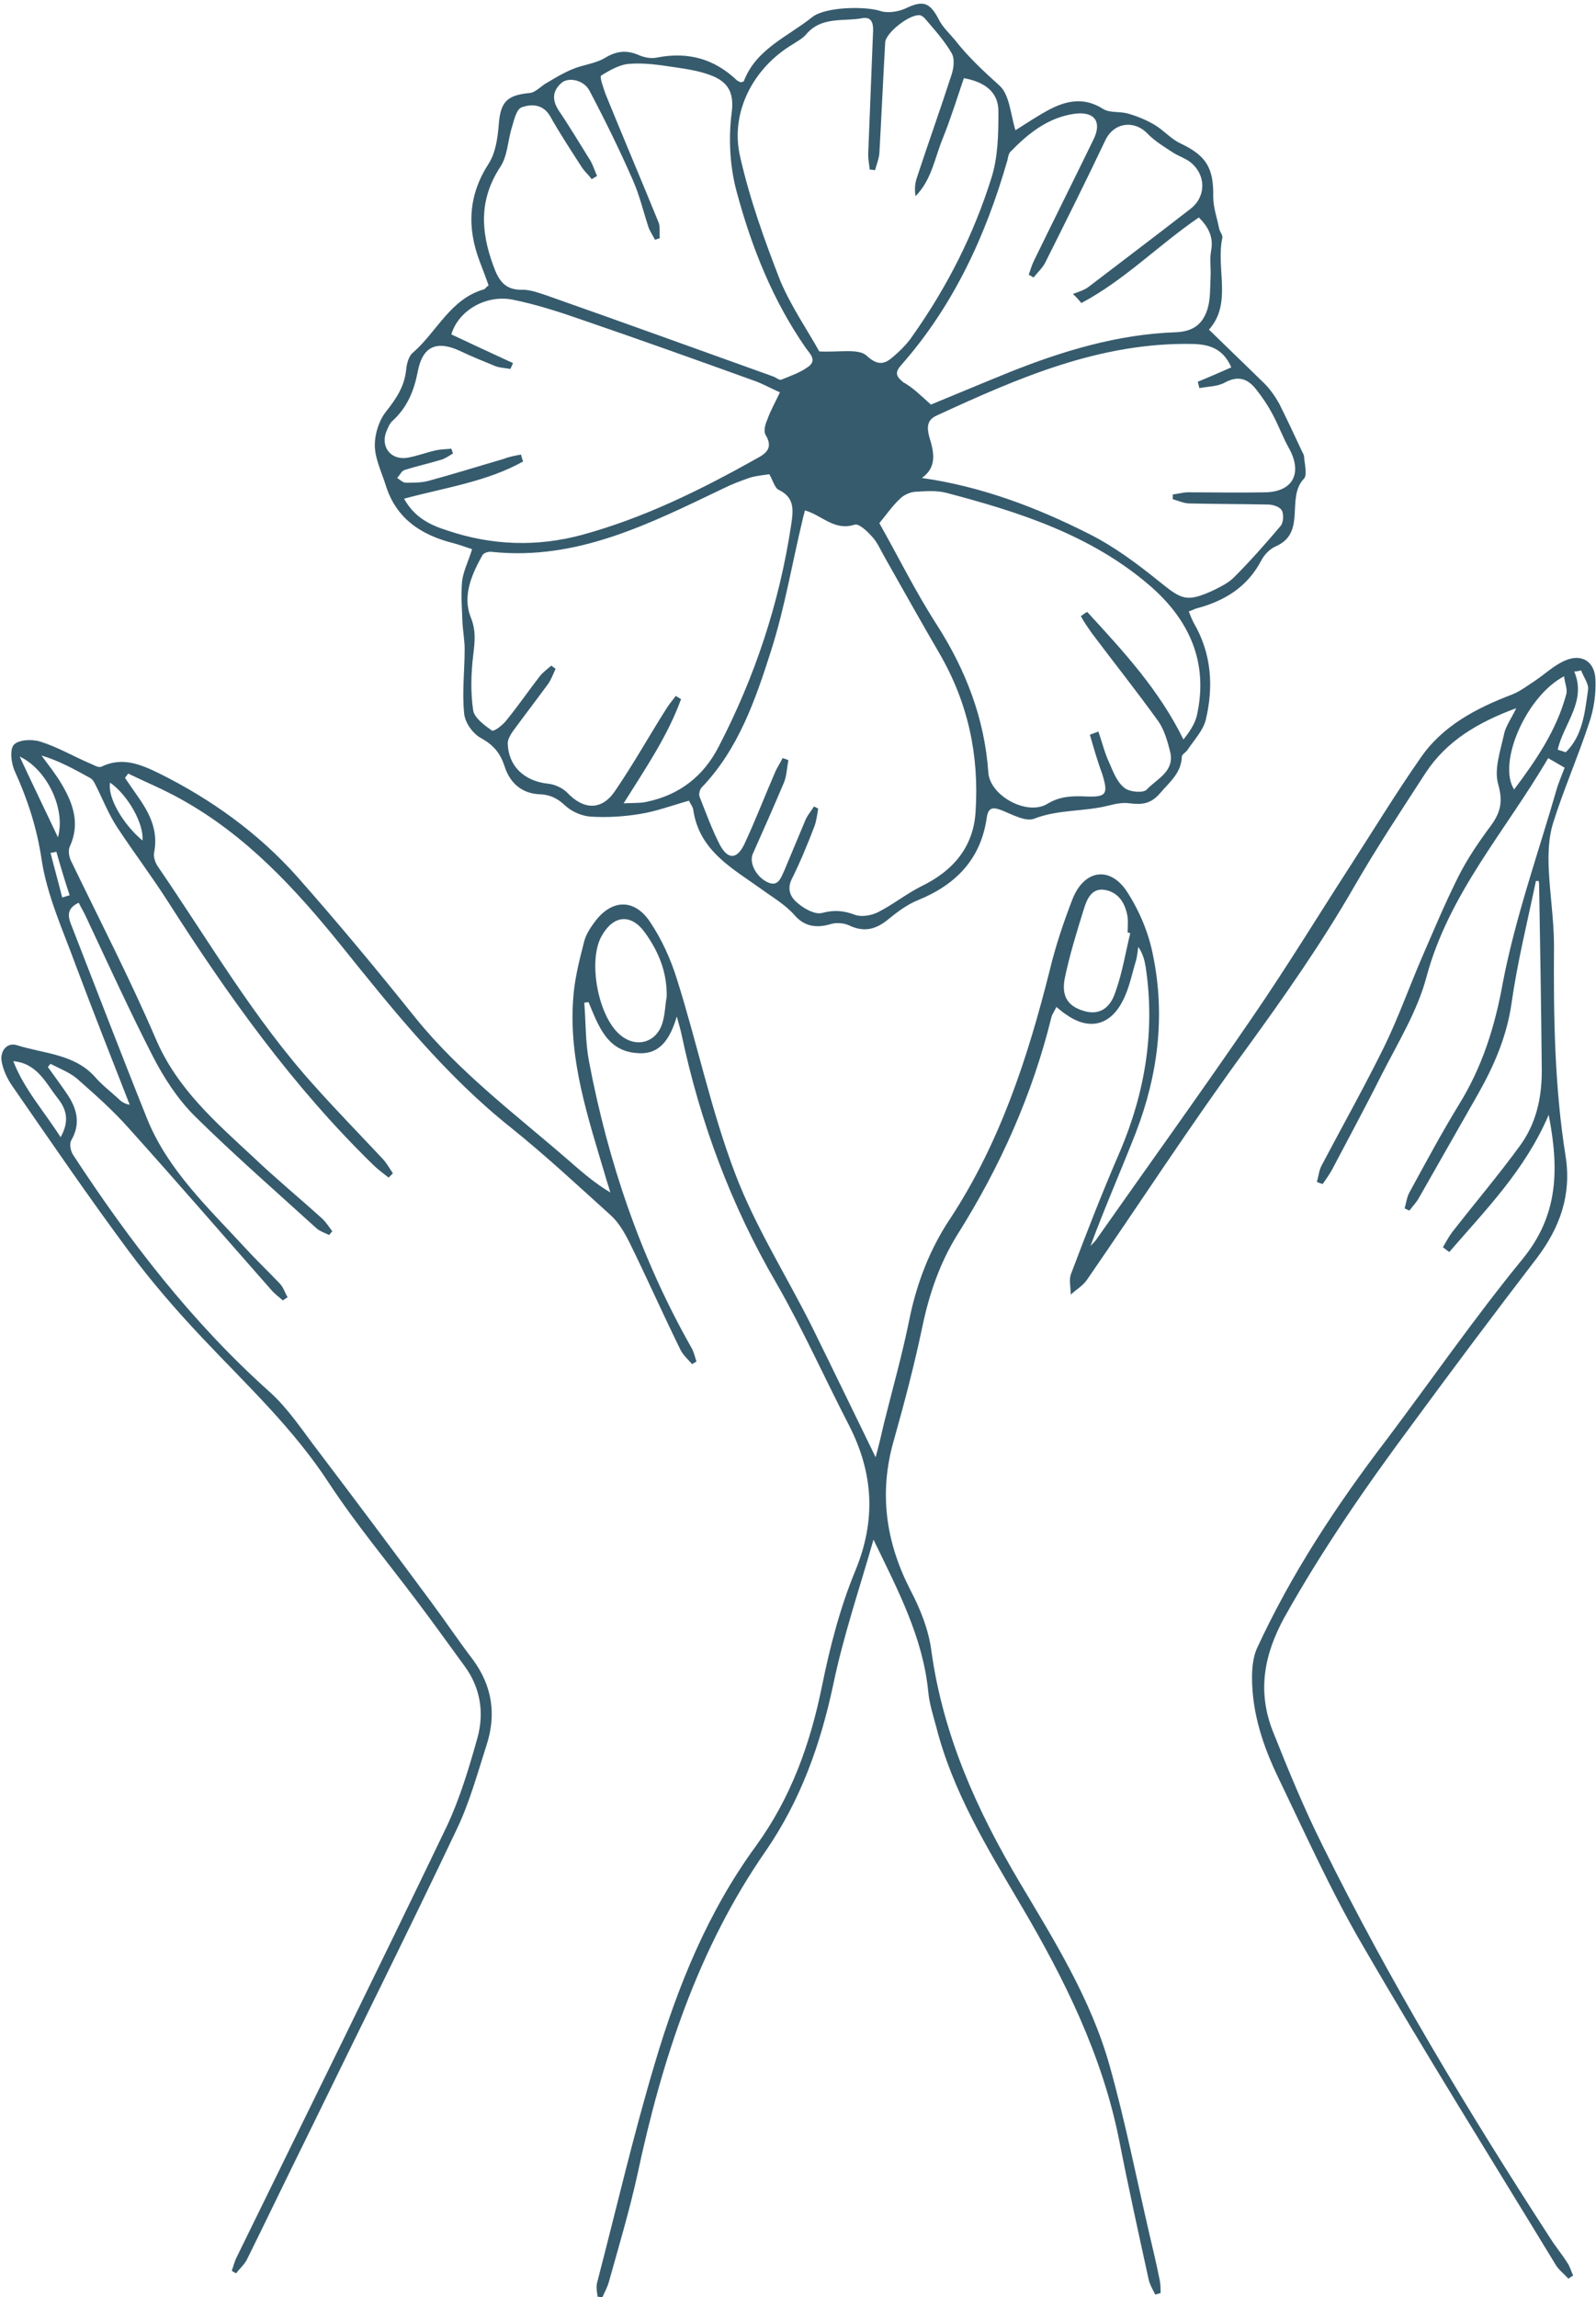
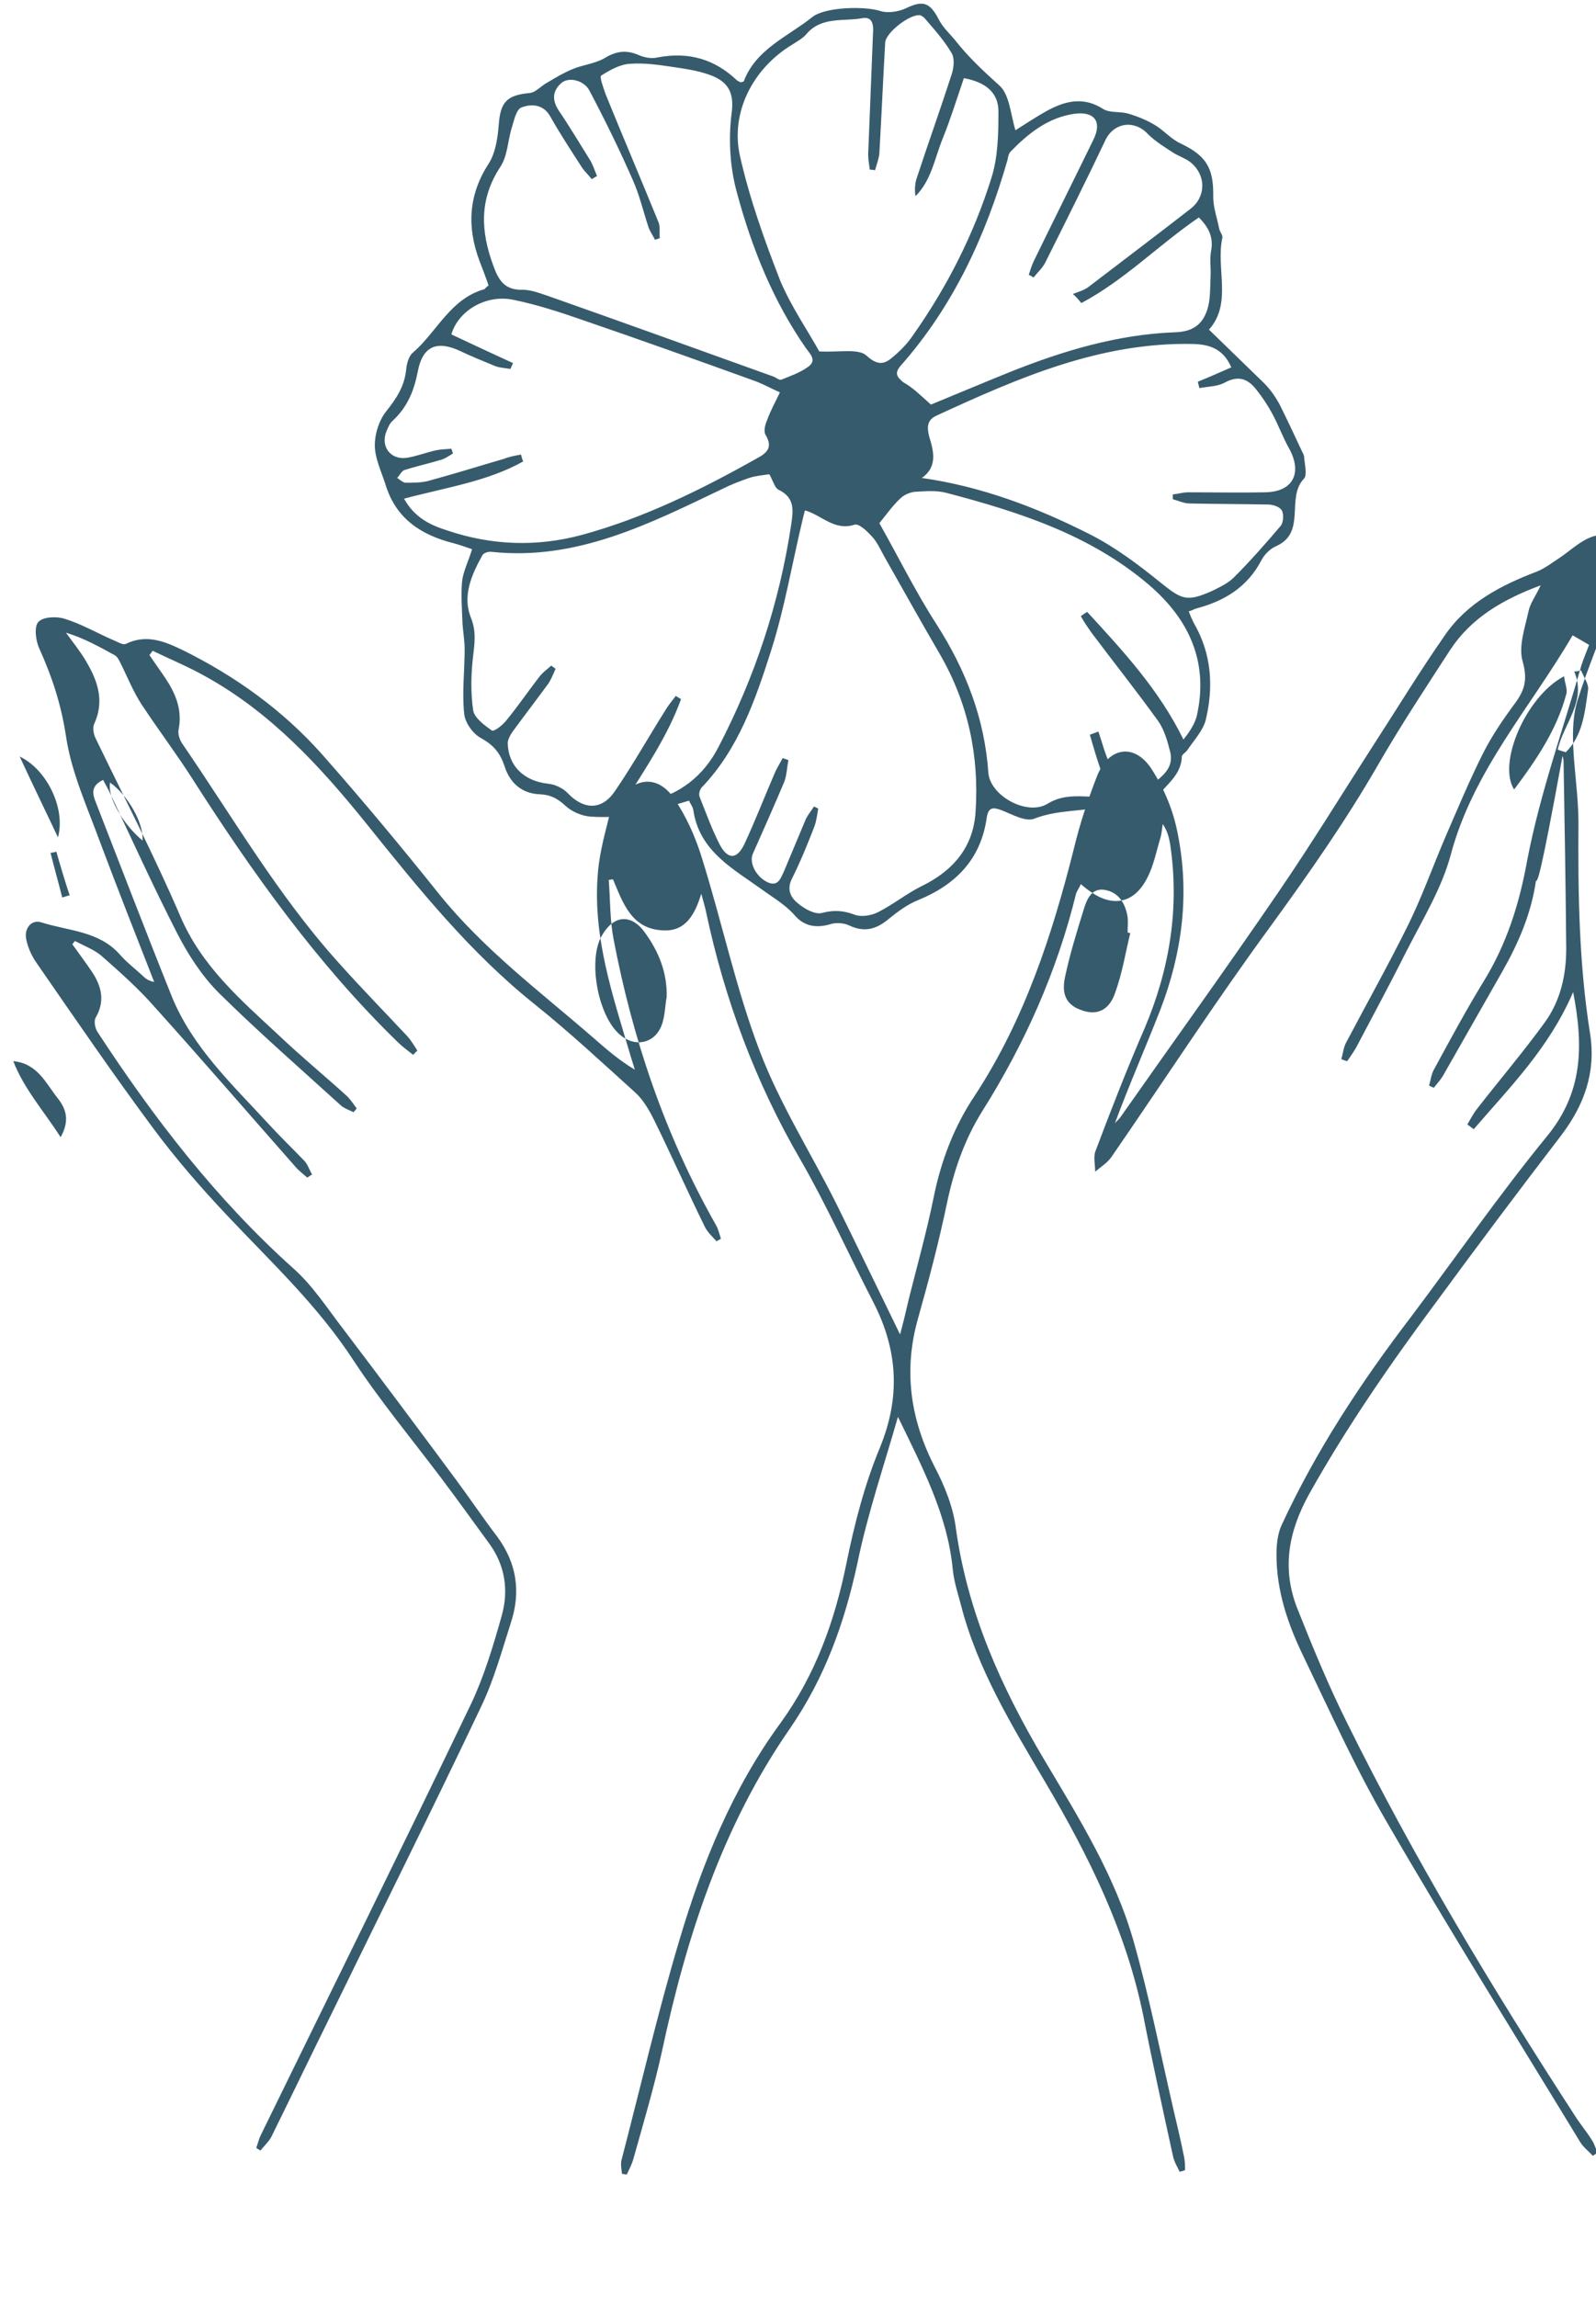
<svg xmlns="http://www.w3.org/2000/svg" fill="#365b6d" height="432.1" preserveAspectRatio="xMidYMid meet" version="1" viewBox="-0.4 -0.6 300.2 432.1" width="300.2" zoomAndPan="magnify">
  <g id="change1_1">
-     <path d="M288.5,165.1c-1.6,7.7-3.5,15.3-4.6,23.1c-0.9,6.2-3.3,11.7-6.3,17c-3.7,6.5-7.4,13-11.1,19.5c-0.5,0.9-1.2,1.6-1.8,2.4 c-0.3-0.1-0.6-0.3-0.9-0.4c0.3-1,0.4-2.1,0.9-3c3-5.5,6-11.1,9.3-16.5c4.4-7.1,6.8-14.7,8.3-23.1c2.4-12.4,6.7-24.4,10.2-36.6 c0.4-1.2,0.9-2.4,1.4-3.7c-1-0.6-1.9-1.1-3.1-1.8c-8,13.7-18.7,25.5-22.9,41.2c-1.7,6.4-5.4,12.4-8.5,18.5c-3,6-6.2,11.9-9.3,17.8 c-0.5,0.9-1.1,1.7-1.7,2.6c-0.4-0.1-0.7-0.2-1.1-0.4c0.3-1,0.4-2.2,0.9-3.1c3.9-7.4,8-14.7,11.7-22.2c2.6-5.3,4.6-10.9,6.9-16.3 c2.3-5.3,4.5-10.6,7.1-15.8c1.7-3.4,3.9-6.6,6.2-9.7c1.8-2.5,2.2-4.5,1.3-7.7c-0.8-2.8,0.4-6.2,1.1-9.4c0.3-1.5,1.3-2.8,2.3-4.9 c-7.3,2.7-13.1,6.2-17,12.1c-4.6,7.1-9.3,14.2-13.5,21.5c-6.1,10.6-13.1,20.6-20.3,30.5c-10.4,14.2-20,29-30,43.5 c-0.8,1.1-2,1.8-3,2.7c0-1.4-0.4-2.9,0.1-4c2.9-7.7,5.9-15.4,9.2-23c4.7-11.1,6.6-22.6,4.8-34.6c-0.2-1.2-0.5-2.5-1.4-3.8 c-0.1,0.8-0.2,1.7-0.4,2.5c-0.8,2.6-1.3,5.4-2.6,7.8c-2.4,4.6-6.4,5.4-10.6,2.4c-0.6-0.4-1.1-0.8-1.8-1.4c-0.3,0.7-0.7,1.2-0.9,1.8 c-3.6,14.7-9.7,28.3-17.7,41c-3.3,5.3-5.3,11.1-6.6,17.3c-1.5,7.2-3.4,14.4-5.4,21.5c-2.8,9.8-1.5,19,3.1,28c1.9,3.6,3.5,7.6,4,11.6 c2.2,15.8,8.5,29.8,16.5,43.3c6.6,11.1,13.5,22.1,17,34.6c2.9,10.3,5,20.9,7.4,31.3c0.7,3,1.4,5.9,2,8.9c0.2,0.9,0.2,1.8,0.2,2.6 c-0.3,0.1-0.7,0.2-1,0.3c-0.5-1-1.1-2-1.3-3.1c-1.9-8.7-3.8-17.3-5.5-26c-3.2-16-10.3-30.3-18.5-44.2c-6.3-10.7-12.8-21.3-15.9-33.5 c-0.6-2.2-1.3-4.4-1.5-6.6c-1-10.2-5.7-19.1-10.3-28.6c-2.6,9.1-5.7,18.2-7.6,27.4c-2.4,11.2-6.1,21.6-12.7,31.2 c-12.7,18.3-19.5,39.2-24.1,60.8c-1.5,6.8-3.5,13.5-5.4,20.3c-0.3,1-0.8,1.9-1.2,2.8c-0.3,0-0.6-0.1-0.9-0.1 c-0.1-0.9-0.3-1.8-0.1-2.6c3.6-13.8,6.8-27.7,10.9-41.4c4.3-14.5,10-28.5,19-40.8c6.6-9.1,10.2-19.2,12.4-30 c1.5-7.4,3.4-14.8,6.3-21.8c3.9-9.5,3.4-18.3-1.2-27.3c-4.6-8.9-8.7-18.1-13.7-26.8c-8.5-14.6-14.3-30.2-17.8-46.7 c-0.2-1-0.5-1.9-0.9-3.4c-1.2,4-3,7.1-7.1,6.9c-6-0.2-7.6-5.1-9.5-9.6c-0.3,0-0.6,0.1-0.8,0.1c0.3,3.7,0.2,7.5,0.9,11.1 c3.6,18.9,9.7,36.9,19.2,53.7c0.5,0.8,0.7,1.8,1,2.7c-0.3,0.2-0.6,0.3-0.8,0.5c-0.8-0.9-1.7-1.7-2.2-2.7c-3.3-6.7-6.3-13.5-9.6-20.2 c-0.9-1.8-2-3.7-3.4-5c-6.2-5.6-12.3-11.3-18.9-16.6c-12.3-9.8-22-21.9-31.8-34.1c-8.7-10.8-18-20.9-30.3-27.7 c-3.2-1.8-6.6-3.2-9.9-4.8c-0.2,0.3-0.4,0.6-0.6,0.8c1,1.5,2.1,3,3.1,4.5c1.9,2.9,3.1,5.9,2.4,9.5c-0.2,0.8,0.2,2,0.7,2.7 c9.6,14,18.1,28.7,29.5,41.3c4.2,4.7,8.6,9.2,12.9,13.8c0.7,0.8,1.2,1.7,1.8,2.6c-0.3,0.3-0.5,0.5-0.8,0.8c-1-0.8-2-1.5-2.9-2.4 c-15.1-14.7-27.3-31.8-38.6-49.5c-3-4.7-6.4-9.2-9.5-13.9c-1.6-2.4-2.7-5.2-4-7.8c-0.3-0.6-0.6-1.3-1.2-1.6 c-2.9-1.6-5.8-3.2-9.1-4.2c1.3,1.8,2.7,3.5,3.8,5.4c2.2,3.7,3.5,7.5,1.5,11.8c-0.3,0.7-0.1,1.8,0.2,2.5c5.4,11.2,11.1,22.2,16,33.6 c4,9.4,11.3,15.7,18.4,22.3c4.2,4,8.7,7.7,13,11.6c0.7,0.7,1.2,1.5,1.8,2.3c-0.2,0.2-0.4,0.5-0.6,0.7c-0.8-0.4-1.7-0.7-2.3-1.2 c-7.7-7-15.6-13.9-23-21.2c-3.2-3.2-5.8-7.2-7.9-11.3c-4.4-8.6-8.4-17.4-12.5-26.1c-0.4-0.9-0.9-1.7-1.4-2.7 c-1.9,0.9-2.2,2.1-1.5,3.9c4.8,12.3,9.5,24.6,14.4,36.8c3.9,9.6,11.4,16.6,18.3,24.1c2.1,2.3,4.4,4.5,6.6,6.8c0.7,0.7,1,1.8,1.5,2.6 c-0.3,0.2-0.6,0.4-0.9,0.6c-0.8-0.7-1.6-1.3-2.2-2c-8.9-10.1-17.7-20.3-26.7-30.3c-3-3.4-6.4-6.4-9.8-9.4c-1.4-1.2-3.3-1.9-5-2.8 c-0.2,0.2-0.3,0.4-0.5,0.6c1.2,1.7,2.5,3.4,3.7,5.2c1.8,2.7,2.5,5.5,0.7,8.6c-0.4,0.7-0.1,2.1,0.4,2.8 c10.6,16.2,22.3,31.4,36.8,44.4c3.6,3.2,6.3,7.4,9.3,11.3c7.2,9.5,14.3,19,21.4,28.6c2.6,3.5,5,7.1,7.6,10.5 c3.7,5,4.5,10.4,2.6,16.2c-1.7,5.3-3.2,10.8-5.6,15.8c-9.2,19.4-18.8,38.6-28.2,57.9c-3.8,7.7-7.5,15.4-11.3,23.1 c-0.5,0.9-1.3,1.6-2,2.5c-0.3-0.2-0.6-0.3-0.8-0.5c0.3-0.8,0.5-1.7,0.9-2.5c13.2-27,26.5-53.9,39.5-81c2.5-5.3,4.2-11,5.8-16.7 c1.3-4.7,0.6-9.4-2.4-13.5c-3-4.1-6-8.3-9.1-12.4c-5.5-7.3-11.4-14.4-16.4-22c-6.7-10.3-15.5-18.5-23.8-27.3 c-4.9-5.2-9.6-10.6-13.9-16.4c-7.5-10.1-14.6-20.5-21.8-30.9c-1-1.4-1.8-3.1-2.1-4.8c-0.3-1.9,1-3.6,2.9-3c5,1.6,10.8,1.6,14.7,6 c1.3,1.5,2.9,2.7,4.3,4c0.5,0.5,1.1,1,2.2,1.2c-3.4-8.7-6.8-17.3-10.1-26.1c-2.4-6.6-5.5-13.3-6.5-20.2c-0.9-5.9-2.6-11.1-5-16.4 c-0.7-1.5-1-4.1-0.2-5c0.9-1,3.5-1.1,5-0.6c3.2,1,6.1,2.7,9.1,4c0.8,0.3,1.8,1,2.4,0.7c3.9-1.9,7.4-0.4,10.7,1.2 c9.9,4.9,18.8,11.3,26.1,19.5c7.6,8.6,15,17.5,22.2,26.5c8.4,10.4,19,18.3,28.9,26.9c2.4,2.1,4.8,4.2,7.8,6c-0.3-1.1-0.7-2.2-1-3.3 c-3.2-10.8-6.8-21.5-6-32.9c0.2-3.6,1.1-7.2,2-10.7c0.3-1.4,1.1-2.7,2-3.9c3.1-4.3,7.4-4.6,10.4-0.2c2.3,3.4,4,7.2,5.2,11.1 c3.8,12.1,6.4,24.6,10.9,36.4c3.8,10,9.6,19.1,14.4,28.7c4,8.1,7.9,16.2,12,24.6c0.6-2.2,1.1-4.3,1.6-6.5c1.6-6.4,3.4-12.8,4.7-19.2 c1.4-7,3.9-13.5,7.8-19.3c9.3-14.2,14.5-30.1,18.6-46.4c1.1-4.6,2.6-9.1,4.3-13.5c2.2-5.7,7.2-6.4,10.4-1.3c2.3,3.6,4,7.7,4.8,11.9 c2.3,11.3,0.9,22.4-3.2,33.1c-2.8,7.2-5.9,14.2-8.6,21.5c0.3-0.4,0.7-0.7,1-1.1c9.9-14.1,20-28.1,29.7-42.3 c6.3-9.2,12.1-18.7,18.1-28c4.4-6.8,8.6-13.7,13.2-20.3c4.2-6.2,10.6-9.5,17.4-12.1c1.5-0.6,2.9-1.7,4.3-2.6c1.9-1.3,3.7-3,5.7-3.8 c3.1-1.3,5.5,0.3,5.6,3.7c0.1,2.7-0.3,5.5-1.2,8.1c-2.1,6.4-4.8,12.5-6.8,18.9c-0.8,2.6-0.9,5.5-0.8,8.3c0.2,4.9,1,9.8,1,14.7 c-0.1,13.3,0.1,26.6,2.2,39.7c1.1,7.2-1.1,13.3-5.4,19c-7.9,10.3-15.7,20.7-23.4,31.2c-8.7,11.7-17,23.7-24.1,36.4 c-3.9,7.1-5.1,14-2.2,21.4c2.9,7.3,5.9,14.6,9.4,21.6c12.6,25.5,27.3,49.9,42.8,73.8c1,1.6,2.2,3,3.2,4.6c0.5,0.7,0.7,1.6,1.1,2.4 c-0.3,0.2-0.6,0.4-0.9,0.6c-0.8-0.9-1.9-1.7-2.5-2.8c-12.1-19.9-24.5-39.7-36.2-59.9c-5.9-10.1-10.7-20.8-15.8-31.4 c-2.9-6-5-12.2-5-19c0-1.8,0.2-3.8,0.9-5.4c6.5-14.1,15-27,24.4-39.3c8.5-11.3,16.6-23,25.6-34c6.7-8.2,6.9-16.8,4.9-27.1 c-4.5,10.5-11.9,17.9-18.7,25.8c-0.4-0.3-0.8-0.6-1.2-0.9c0.6-1,1.1-2,1.8-2.9c4.2-5.4,8.7-10.7,12.7-16.2c3-4.1,4.1-8.9,4.1-14 c-0.1-11.7-0.3-23.4-0.5-35.1c0-0.4-0.1-0.8-0.2-1.1C289.2,165.2,288.8,165.1,288.5,165.1z M125,186.9c0.1-4.6-1.5-8.5-4.1-12.1 c-2.6-3.6-5.9-3.3-8.1,0.6c-2.7,4.6-0.7,15.3,3.5,18.7c3,2.5,6.8,1.4,7.9-2.3C124.7,190.2,124.7,188.5,125,186.9z M212.2,174.9 c-0.2,0-0.4-0.1-0.5-0.1c0-1,0.1-2,0-2.9c-0.4-2.5-1.6-4.6-4.2-5.1c-2.6-0.5-3.5,1.8-4.1,3.8c-1.3,4.2-2.6,8.4-3.5,12.7 c-0.7,3.4,0.5,5.3,3.4,6.2c2.7,0.9,5-0.1,6.1-3.5C210.7,182.4,211.3,178.6,212.2,174.9z M284.4,147.9c4.2-5.6,8-11.2,9.8-17.9 c0.3-1-0.3-2.1-0.4-3.4C286.7,130.3,281.2,142.9,284.4,147.9z M11,213.3c1.8-3.2,1-5.4-0.6-7.4c-2.2-2.8-3.8-6.5-8.3-6.9 C4.1,204.2,7.8,208.3,11,213.3z M10.5,156.9c1.5-5.4-2.1-12.8-7.2-15.2C5.8,147.1,8.2,152,10.5,156.9z M292.6,140.4 c0.5,0.2,1,0.3,1.5,0.5c3.2-3.1,3.6-7.5,4.2-11.7c0.2-1.1-0.8-2.4-1.3-3.7c-0.4,0.1-0.8,0.2-1.3,0.2 C298.1,131.3,293.7,135.5,292.6,140.4z M20.3,146.6c-0.5,2.7,2.3,7.7,6.1,10.9C26.7,154.3,23.6,148.9,20.3,146.6z M10.2,159.6 c-0.4,0.1-0.7,0.2-1.1,0.2c0.7,2.8,1.5,5.6,2.2,8.4c0.5-0.1,0.9-0.3,1.4-0.4C11.8,165.1,11,162.4,10.2,159.6z M91.5,53.1 c-0.5-1.5-1.1-3-1.7-4.6c-2.4-6.4-2.1-12.4,1.7-18.3c1.3-2,1.7-4.8,1.9-7.2c0.3-4.4,1.5-5.7,5.8-6.1c1.2-0.1,2.2-1.4,3.4-2 c1.5-0.9,3-1.8,4.7-2.5c1.9-0.8,4.1-1,5.9-2c2.1-1.3,4-1.7,6.4-0.7c1.1,0.5,2.5,0.8,3.7,0.5c5.8-1.1,10.7,0.3,14.9,4.3 c0.2,0.2,0.5,0.2,0.7,0.4c0.2-0.1,0.5-0.1,0.6-0.2c2.3-6.1,8.3-8.4,12.9-12.1c2.4-1.9,9.9-2.1,12.9-1.1c1.3,0.4,3.3,0.1,4.6-0.5 c3.3-1.6,4.6-1.2,6.3,2.1c0.7,1.4,2,2.6,3,3.8c2.5,3.2,5.4,5.9,8.4,8.6c1.9,1.7,2.1,5.5,3,8.4c1.9-1.2,4-2.6,6.2-3.8 c3.4-1.8,6.7-2.5,10.3-0.2c1.3,0.8,3.2,0.4,4.8,0.9c1.7,0.5,3.4,1.2,4.9,2.1c1.7,1,3.1,2.7,4.9,3.5c4.8,2.3,6.2,4.6,6.1,10 c0,2,0.7,3.9,1.1,5.9c0.1,0.7,0.8,1.4,0.6,1.9c-1.2,5.8,1.9,12.3-2.5,17.2c3.6,3.5,7,6.8,10.4,10.1c1.1,1.1,2,2.4,2.8,3.8 c1.5,3,2.9,6,4.3,9c0.2,0.4,0.4,0.7,0.4,1.1c0.1,1.3,0.6,3.3,0,4c-3.5,3.6,0.5,10.1-5.2,12.7c-1.2,0.5-2.3,1.6-2.9,2.8 c-2.6,4.9-6.8,7.5-12,8.9c-0.5,0.1-0.9,0.4-1.6,0.6c0.3,0.8,0.6,1.5,0.9,2.1c3.4,5.8,3.8,12,2.3,18.3c-0.5,2-2.2,3.8-3.4,5.6 c-0.3,0.5-1.1,0.9-1.1,1.3c-0.1,3.1-2.3,4.8-4.1,6.9c-1.7,2-3.4,2.2-5.7,1.9c-1.3-0.2-2.7,0.1-3.9,0.4c-4.6,1.2-9.5,0.7-14.1,2.5 c-1.6,0.6-4.1-0.8-6.1-1.6c-1.6-0.6-2.5-0.6-2.8,1.4c-1.1,7.8-5.8,12.6-12.9,15.5c-2,0.8-3.9,2.2-5.6,3.6c-2.3,1.9-4.5,2.5-7.3,1.2 c-1-0.5-2.5-0.6-3.5-0.3c-2.6,0.8-4.9,0.5-6.7-1.5c-1.8-2.1-4.1-3.4-6.3-5c-5.4-3.9-11.8-7.2-12.9-15c-0.1-0.6-0.6-1.2-0.8-1.7 c-3.2,0.9-6.1,2-9.2,2.5c-3.1,0.5-6.2,0.7-9.3,0.5c-1.6-0.1-3.5-0.9-4.7-2c-1.5-1.4-2.8-2.1-4.8-2.2c-3.4-0.1-5.7-2.1-6.7-5.3 c-0.8-2.4-2-3.9-4.3-5.2c-1.6-0.8-3.2-3-3.3-4.8c-0.4-3.9,0.1-8,0.1-12c0-1.6-0.3-3.2-0.4-4.8c-0.1-2.6-0.3-5.2-0.1-7.8 c0.2-2,1.2-3.9,1.9-6.2c-1.2-0.4-2.3-0.8-3.4-1.1C78.6,100,74,96.8,72.1,90.5c-0.8-2.5-2-4.9-2-7.4c0-2.1,0.8-4.7,2.2-6.4 c1.9-2.4,3.4-4.7,3.7-7.8c0.1-1.1,0.5-2.6,1.3-3.2c4.5-3.9,7-10.1,13.4-11.9C90.9,53.7,91,53.4,91.5,53.1z M144.3,88.6 c-1.3,0.2-2.6,0.3-3.8,0.7c-1.7,0.6-3.3,1.2-4.9,2c-13.8,6.6-27.5,13.6-43.5,11.9c-0.6-0.1-1.6,0.2-1.8,0.7c-2,3.6-3.7,7.5-2.2,11.5 c1.1,2.6,0.8,4.8,0.5,7.3c-0.4,3.4-0.5,6.9,0,10.3c0.2,1.4,2.1,2.8,3.5,3.8c0.4,0.3,2.2-1.1,2.9-2.1c2.2-2.7,4.1-5.5,6.2-8.2 c0.6-0.7,1.4-1.3,2.1-1.9c0.3,0.2,0.5,0.4,0.8,0.6c-0.4,0.9-0.8,1.9-1.3,2.7c-2.2,3-4.5,6-6.7,9c-0.5,0.7-1,1.6-1,2.3 c0.1,4.3,3.1,7.1,7.5,7.6c1.3,0.1,2.8,0.8,3.7,1.7c3,3.2,6.4,3.4,8.9-0.2c3.5-5.1,6.5-10.5,9.8-15.7c0.5-0.8,1.2-1.6,1.7-2.3 c0.3,0.2,0.7,0.4,1,0.6c-2.5,6.9-6.6,12.9-10.8,19.6c1.8-0.1,3.2,0,4.4-0.3c6.2-1.3,10.7-4.9,13.5-10.4c6.8-13.1,11.4-27,13.6-41.6 c0.4-2.7,0.8-5.2-2.4-6.7C145.3,91.1,145,89.8,144.3,88.6z M151,95.4c-0.1,0.5-0.3,1.1-0.4,1.6c-2,8.3-3.4,16.8-6,24.9 c-2.9,9.1-6.1,18.4-13,25.6c-0.4,0.4-0.6,1.3-0.4,1.8c1.2,3,2.3,6.1,3.8,9c1.5,2.8,3.2,2.8,4.6-0.1c2.1-4.5,3.9-9.2,5.9-13.8 c0.4-0.8,0.9-1.6,1.3-2.4c0.4,0.1,0.7,0.2,1.1,0.4c-0.3,1.4-0.3,2.8-0.8,4.1c-1.9,4.5-3.9,9-5.9,13.5c-0.7,1.6,0.5,4.1,2.5,5.2 c2.2,1.2,2.7-0.5,3.4-2c1.4-3.3,2.7-6.5,4.1-9.8c0.4-0.8,1-1.5,1.5-2.3c0.3,0.1,0.6,0.3,0.8,0.4c-0.2,1.1-0.3,2.2-0.7,3.3 c-1.3,3.4-2.7,6.8-4.3,10c-1,2.1,0,3.6,1.3,4.6c1.2,1,3.2,2.1,4.5,1.7c2.3-0.6,4.1-0.4,6.2,0.4c1.2,0.4,3,0.1,4.2-0.5 c2.8-1.4,5.4-3.5,8.2-4.9c6-2.9,9.8-7.4,10.2-14c0.7-10.6-1.4-20.5-6.8-29.8c-3.5-6-6.9-12.1-10.3-18.1c-0.8-1.4-1.4-2.9-2.5-4 c-0.9-1-2.4-2.4-3.2-2.1C156.5,99.3,154.2,96.3,151,95.4z M97.6,84.9c0.1,0.4,0.2,0.8,0.4,1.3c-6.8,3.8-14.6,4.9-22.4,7 c2,3.6,5,5,8.2,6c8.3,2.8,16.8,3.1,25.3,0.8c11.7-3.2,22.4-8.5,32.9-14.4c1.9-1,3-2.1,1.6-4.4c-0.4-0.7-0.1-1.9,0.3-2.8 c0.6-1.7,1.5-3.3,2.4-5.2c-1.6-0.7-3-1.5-4.6-2.1c-10.8-3.9-21.7-7.8-32.5-11.5c-4.3-1.5-8.6-2.9-13-3.8c-5.1-1.1-10.4,2-11.7,6.5 c3.8,1.8,7.7,3.6,11.6,5.4c-0.2,0.4-0.3,0.7-0.5,1.1c-1-0.2-2.1-0.2-3-0.6c-2.2-0.9-4.4-1.8-6.5-2.8c-4.3-2-7-0.9-7.9,3.8 c-0.7,3.6-1.9,6.7-4.7,9.3c-0.6,0.5-0.9,1.3-1.2,2c-1.2,2.9,0.8,5.5,3.9,5c1.8-0.3,3.6-1,5.4-1.4c0.9-0.2,1.9-0.2,2.9-0.3 c0.1,0.3,0.2,0.6,0.3,0.9c-0.7,0.4-1.5,1-2.3,1.2c-2.3,0.7-4.6,1.2-6.8,1.9c-0.6,0.2-0.9,1-1.4,1.5c0.5,0.3,1.1,0.9,1.6,0.9 c1.4,0,2.8,0,4.1-0.3c4.8-1.3,9.6-2.8,14.4-4.2C95.4,85.3,96.5,85.1,97.6,84.9z M153.7,65.5c3.8,0.2,7.4-0.6,8.9,0.8 c2.7,2.5,4,1.1,5.8-0.5c1.1-1,2.1-2.1,2.9-3.3c6.5-9.2,11.5-19.1,14.8-29.7c1.2-3.8,1.3-8.1,1.3-12.2c0.1-4-2.7-5.8-6.5-6.5 c-1.3,3.8-2.5,7.7-4,11.4c-1.5,3.7-2.1,7.8-5.1,10.8c-0.2-1.3-0.1-2.5,0.3-3.6c2.1-6.4,4.4-12.8,6.5-19.3c0.4-1.2,0.6-3,0-4 c-1.4-2.4-3.3-4.5-5.1-6.6c-0.2-0.2-0.5-0.4-0.7-0.5c-1.8-0.5-6.6,3.2-6.7,5.1c-0.4,7-0.7,14-1.1,20.9c-0.1,1-0.5,2-0.8,3.1 c-0.3,0-0.7-0.1-1-0.1c-0.1-0.9-0.3-1.9-0.3-2.8c0.3-7.6,0.6-15.1,0.9-22.7c0.1-1.4,0.1-3.3-1.9-3c-3.6,0.7-7.8-0.4-10.7,3.1 c-0.7,0.8-1.7,1.3-2.6,1.9c-7.3,4.4-11.7,12.7-9.8,21c1.8,8,4.6,15.8,7.6,23.5C148.5,57.2,151.6,61.7,153.7,65.5z M111.9,32.5 c-0.3,0.2-0.7,0.4-1,0.6c-0.6-0.8-1.4-1.5-1.9-2.3c-2-3.1-4.1-6.3-5.9-9.5c-1.3-2.3-3.5-2.4-5.4-1.7c-1,0.4-1.4,2.4-1.8,3.7 c-0.8,2.5-0.8,5.4-2.2,7.5c-4,6.1-3.7,12.1-1.3,18.6c1,2.8,2.2,4.6,5.5,4.5c1.5,0,3.1,0.6,4.6,1.1c14.2,5,28.3,10.1,42.5,15.2 c0.6,0.2,1.2,0.8,1.6,0.6c1.7-0.7,3.5-1.3,5-2.4c1.7-1.2,0.4-2.4-0.4-3.5c-6.2-8.9-10.2-18.9-13-29.3c-1.3-4.7-1.6-10-1-14.8 c0.5-3.6-0.4-5.6-3.1-6.9c-2.4-1.1-5.2-1.5-7.9-1.9c-2.7-0.4-5.4-0.8-8.1-0.6c-1.9,0.1-3.8,1.2-5.4,2.2c-0.4,0.2,0.4,2.3,0.8,3.5 c3.3,8.1,6.7,16.1,10,24.2c0.3,0.8,0.1,1.9,0.2,2.9c-0.3,0.1-0.6,0.2-0.9,0.3c-0.4-0.8-0.9-1.5-1.2-2.3c-1-3-1.7-6.1-3-9 c-2.5-5.7-5.2-11.2-8.1-16.7c-1-2-3.9-2.7-5.3-1.5c-1.7,1.5-1.8,3.2-0.5,5.2c2.1,3.1,4,6.3,6,9.5C111.2,30.6,111.5,31.6,111.9,32.5z M204.6,137.6c0.5-0.2,1.1-0.4,1.6-0.6c0.7,2,1.2,4.1,2.1,6c0.7,1.6,1.4,3.5,2.8,4.6c1,0.8,3.6,1,4.2,0.3c1.9-2,5.3-3.4,4.4-7.1 c-0.5-2-1.1-4.1-2.2-5.7c-4.1-5.7-8.4-11.1-12.6-16.7c-0.7-1-1.4-2-2-3.1c0.4-0.3,0.8-0.6,1.2-0.8c6.7,7.3,13.5,14.6,18.1,24 c1.2-1.5,2.1-2.9,2.5-4.4c2.3-10.1-1.4-18.2-9-24.7c-11-9.4-24.4-13.7-38.1-17.3c-1.9-0.5-3.9-0.3-5.9-0.2c-1,0.1-2.1,0.6-2.8,1.3 c-1.4,1.3-2.5,2.9-3.9,4.6c3.5,6.2,6.8,12.9,10.8,19.1c5.5,8.6,9,17.7,9.7,27.8c0.3,4.4,7.3,8.2,11.1,5.9c2.3-1.4,4.5-1.5,7-1.4 c4.2,0.2,4.5-0.4,3.3-4.3C206,142.5,205.3,140,204.6,137.6z M231.2,68.5c-1.5-3.5-4.1-4.3-7.1-4.4c-17.5-0.4-33,6.4-48.4,13.5 c-1.7,0.8-1.8,2.1-1.3,4c0.8,2.6,1.6,5.6-1.4,7.7c11.2,1.6,21.5,5.5,31.4,10.5c4.8,2.4,9.2,5.7,13.4,9.1c4.1,3.3,5,3.8,9.9,1.6 c1.4-0.7,2.9-1.4,4-2.5c3.1-3.1,6-6.4,8.8-9.7c0.5-0.6,0.6-2.2,0.2-2.9c-0.4-0.7-1.7-1.1-2.6-1.1c-4.9-0.1-9.8-0.1-14.7-0.2 c-1.1,0-2.1-0.5-3.2-0.8c0-0.3,0-0.6,0-0.9c1-0.1,1.9-0.4,2.9-0.4c4.8,0,9.6,0.1,14.5,0c5.2-0.1,7-3.6,4.5-8.2 c-1.2-2.1-2-4.4-3.2-6.6c-0.8-1.5-1.8-3-2.9-4.4c-1.6-2.1-3.4-2.9-6.1-1.4c-1.3,0.7-3.1,0.7-4.7,1c-0.1-0.4-0.2-0.8-0.3-1.2 C226.9,70.4,228.9,69.5,231.2,68.5z M174.7,75.5c4.4-1.8,9.6-4,14.8-6.1c10-4,20.3-7.1,31.1-7.5c3.4-0.1,5.2-1.5,6.1-4.3 c0.6-1.9,0.5-4,0.6-6.1c0.1-1.6-0.2-3.3,0.1-4.9c0.5-2.6-0.5-4.5-2.3-6.3c-7.6,5.2-14,11.8-22.1,16.1c-0.5-0.6-1-1.2-1.6-1.7 c1-0.4,2.1-0.7,2.9-1.3c6.4-4.9,12.9-9.8,19.2-14.7c3-2.3,3-6.4,0-8.8c-0.9-0.7-2.1-1.1-3.1-1.7c-1.7-1.1-3.5-2.2-4.9-3.6 c-2.5-2.7-6.4-2.2-8,1.2c-3.6,7.6-7.4,15.2-11.2,22.8c-0.5,1.1-1.5,2-2.3,3c-0.3-0.2-0.6-0.4-0.9-0.5c0.3-0.9,0.6-1.9,1-2.7 c3.7-7.6,7.5-15.2,11.2-22.8c1.6-3.3,0.2-5.3-3.6-4.8c-4.9,0.7-8.6,3.6-12,7.1c-0.4,0.4-0.5,1.1-0.6,1.6 c-4.1,14.3-10.2,27.5-20.1,38.7c-1.2,1.4-0.7,2.1,0.5,3.1C171.3,72.3,172.7,73.7,174.7,75.5z" />
+     <path d="M288.5,165.1c-0.9,6.2-3.3,11.7-6.3,17c-3.7,6.5-7.4,13-11.1,19.5c-0.5,0.9-1.2,1.6-1.8,2.4 c-0.3-0.1-0.6-0.3-0.9-0.4c0.3-1,0.4-2.1,0.9-3c3-5.5,6-11.1,9.3-16.5c4.4-7.1,6.8-14.7,8.3-23.1c2.4-12.4,6.7-24.4,10.2-36.6 c0.4-1.2,0.9-2.4,1.4-3.7c-1-0.6-1.9-1.1-3.1-1.8c-8,13.7-18.7,25.5-22.9,41.2c-1.7,6.4-5.4,12.4-8.5,18.5c-3,6-6.2,11.9-9.3,17.8 c-0.5,0.9-1.1,1.7-1.7,2.6c-0.4-0.1-0.7-0.2-1.1-0.4c0.3-1,0.4-2.2,0.9-3.1c3.9-7.4,8-14.7,11.7-22.2c2.6-5.3,4.6-10.9,6.9-16.3 c2.3-5.3,4.5-10.6,7.1-15.8c1.7-3.4,3.9-6.6,6.2-9.7c1.8-2.5,2.2-4.5,1.3-7.7c-0.8-2.8,0.4-6.2,1.1-9.4c0.3-1.5,1.3-2.8,2.3-4.9 c-7.3,2.7-13.1,6.2-17,12.1c-4.6,7.1-9.3,14.2-13.5,21.5c-6.1,10.6-13.1,20.6-20.3,30.5c-10.4,14.2-20,29-30,43.5 c-0.8,1.1-2,1.8-3,2.7c0-1.4-0.4-2.9,0.1-4c2.9-7.7,5.9-15.4,9.2-23c4.7-11.1,6.6-22.6,4.8-34.6c-0.2-1.2-0.5-2.5-1.4-3.8 c-0.1,0.8-0.2,1.7-0.4,2.5c-0.8,2.6-1.3,5.4-2.6,7.8c-2.4,4.6-6.4,5.4-10.6,2.4c-0.6-0.4-1.1-0.8-1.8-1.4c-0.3,0.7-0.7,1.2-0.9,1.8 c-3.6,14.7-9.7,28.3-17.7,41c-3.3,5.3-5.3,11.1-6.6,17.3c-1.5,7.2-3.4,14.4-5.4,21.5c-2.8,9.8-1.5,19,3.1,28c1.9,3.6,3.5,7.6,4,11.6 c2.2,15.8,8.5,29.8,16.5,43.3c6.6,11.1,13.5,22.1,17,34.6c2.9,10.3,5,20.9,7.4,31.3c0.7,3,1.4,5.9,2,8.9c0.2,0.9,0.2,1.8,0.2,2.6 c-0.3,0.1-0.7,0.2-1,0.3c-0.5-1-1.1-2-1.3-3.1c-1.9-8.7-3.8-17.3-5.5-26c-3.2-16-10.3-30.3-18.5-44.2c-6.3-10.7-12.8-21.3-15.9-33.5 c-0.6-2.2-1.3-4.4-1.5-6.6c-1-10.2-5.7-19.1-10.3-28.6c-2.6,9.1-5.7,18.2-7.6,27.4c-2.4,11.2-6.1,21.6-12.7,31.2 c-12.7,18.3-19.5,39.2-24.1,60.8c-1.5,6.8-3.5,13.5-5.4,20.3c-0.3,1-0.8,1.9-1.2,2.8c-0.3,0-0.6-0.1-0.9-0.1 c-0.1-0.9-0.3-1.8-0.1-2.6c3.6-13.8,6.8-27.7,10.9-41.4c4.3-14.5,10-28.5,19-40.8c6.6-9.1,10.2-19.2,12.4-30 c1.5-7.4,3.4-14.8,6.3-21.8c3.9-9.5,3.4-18.3-1.2-27.3c-4.6-8.9-8.7-18.1-13.7-26.8c-8.5-14.6-14.3-30.2-17.8-46.7 c-0.2-1-0.5-1.9-0.9-3.4c-1.2,4-3,7.1-7.1,6.9c-6-0.2-7.6-5.1-9.5-9.6c-0.3,0-0.6,0.1-0.8,0.1c0.3,3.7,0.2,7.5,0.9,11.1 c3.6,18.9,9.7,36.9,19.2,53.7c0.5,0.8,0.7,1.8,1,2.7c-0.3,0.2-0.6,0.3-0.8,0.5c-0.8-0.9-1.7-1.7-2.2-2.7c-3.3-6.7-6.3-13.5-9.6-20.2 c-0.9-1.8-2-3.7-3.4-5c-6.2-5.6-12.3-11.3-18.9-16.6c-12.3-9.8-22-21.9-31.8-34.1c-8.7-10.8-18-20.9-30.3-27.7 c-3.2-1.8-6.6-3.2-9.9-4.8c-0.2,0.3-0.4,0.6-0.6,0.8c1,1.5,2.1,3,3.1,4.5c1.9,2.9,3.1,5.9,2.4,9.5c-0.2,0.8,0.2,2,0.7,2.7 c9.6,14,18.1,28.7,29.5,41.3c4.2,4.7,8.6,9.2,12.9,13.8c0.7,0.8,1.2,1.7,1.8,2.6c-0.3,0.3-0.5,0.5-0.8,0.8c-1-0.8-2-1.5-2.9-2.4 c-15.1-14.7-27.3-31.8-38.6-49.5c-3-4.7-6.4-9.2-9.5-13.9c-1.6-2.4-2.7-5.2-4-7.8c-0.3-0.6-0.6-1.3-1.2-1.6 c-2.9-1.6-5.8-3.2-9.1-4.2c1.3,1.8,2.7,3.5,3.8,5.4c2.2,3.7,3.5,7.5,1.5,11.8c-0.3,0.7-0.1,1.8,0.2,2.5c5.4,11.2,11.1,22.2,16,33.6 c4,9.4,11.3,15.7,18.4,22.3c4.2,4,8.7,7.7,13,11.6c0.7,0.7,1.2,1.5,1.8,2.3c-0.2,0.2-0.4,0.5-0.6,0.7c-0.8-0.4-1.7-0.7-2.3-1.2 c-7.7-7-15.6-13.9-23-21.2c-3.2-3.2-5.8-7.2-7.9-11.3c-4.4-8.6-8.4-17.4-12.5-26.1c-0.4-0.9-0.9-1.7-1.4-2.7 c-1.9,0.9-2.2,2.1-1.5,3.9c4.8,12.3,9.5,24.6,14.4,36.8c3.9,9.6,11.4,16.6,18.3,24.1c2.1,2.3,4.4,4.5,6.6,6.8c0.7,0.7,1,1.8,1.5,2.6 c-0.3,0.2-0.6,0.4-0.9,0.6c-0.8-0.7-1.6-1.3-2.2-2c-8.9-10.1-17.7-20.3-26.7-30.3c-3-3.4-6.4-6.4-9.8-9.4c-1.4-1.2-3.3-1.9-5-2.8 c-0.2,0.2-0.3,0.4-0.5,0.6c1.2,1.7,2.5,3.4,3.7,5.2c1.8,2.7,2.5,5.5,0.7,8.6c-0.4,0.7-0.1,2.1,0.4,2.8 c10.6,16.2,22.3,31.4,36.8,44.4c3.6,3.2,6.3,7.4,9.3,11.3c7.2,9.5,14.3,19,21.4,28.6c2.6,3.5,5,7.1,7.6,10.5 c3.7,5,4.5,10.4,2.6,16.2c-1.7,5.3-3.2,10.8-5.6,15.8c-9.2,19.4-18.8,38.6-28.2,57.9c-3.8,7.7-7.5,15.4-11.3,23.1 c-0.5,0.9-1.3,1.6-2,2.5c-0.3-0.2-0.6-0.3-0.8-0.5c0.3-0.8,0.5-1.7,0.9-2.5c13.2-27,26.5-53.9,39.5-81c2.5-5.3,4.2-11,5.8-16.7 c1.3-4.7,0.6-9.4-2.4-13.5c-3-4.1-6-8.3-9.1-12.4c-5.5-7.3-11.4-14.4-16.4-22c-6.7-10.3-15.5-18.5-23.8-27.3 c-4.9-5.2-9.6-10.6-13.9-16.4c-7.5-10.1-14.6-20.5-21.8-30.9c-1-1.4-1.8-3.1-2.1-4.8c-0.3-1.9,1-3.6,2.9-3c5,1.6,10.8,1.6,14.7,6 c1.3,1.5,2.9,2.7,4.3,4c0.5,0.5,1.1,1,2.2,1.2c-3.4-8.7-6.8-17.3-10.1-26.1c-2.4-6.6-5.5-13.3-6.5-20.2c-0.9-5.9-2.6-11.1-5-16.4 c-0.7-1.5-1-4.1-0.2-5c0.9-1,3.5-1.1,5-0.6c3.2,1,6.1,2.7,9.1,4c0.8,0.3,1.8,1,2.4,0.7c3.9-1.9,7.4-0.4,10.7,1.2 c9.9,4.9,18.8,11.3,26.1,19.5c7.6,8.6,15,17.5,22.2,26.5c8.4,10.4,19,18.3,28.9,26.9c2.4,2.1,4.8,4.2,7.8,6c-0.3-1.1-0.7-2.2-1-3.3 c-3.2-10.8-6.8-21.5-6-32.9c0.2-3.6,1.1-7.2,2-10.7c0.3-1.4,1.1-2.7,2-3.9c3.1-4.3,7.4-4.6,10.4-0.2c2.3,3.4,4,7.2,5.2,11.1 c3.8,12.1,6.4,24.6,10.9,36.4c3.8,10,9.6,19.1,14.4,28.7c4,8.1,7.9,16.2,12,24.6c0.6-2.2,1.1-4.3,1.6-6.5c1.6-6.4,3.4-12.8,4.7-19.2 c1.4-7,3.9-13.5,7.8-19.3c9.3-14.2,14.5-30.1,18.6-46.4c1.1-4.6,2.6-9.1,4.3-13.5c2.2-5.7,7.2-6.4,10.4-1.3c2.3,3.6,4,7.7,4.8,11.9 c2.3,11.3,0.9,22.4-3.2,33.1c-2.8,7.2-5.9,14.2-8.6,21.5c0.3-0.4,0.7-0.7,1-1.1c9.9-14.1,20-28.1,29.7-42.3 c6.3-9.2,12.1-18.7,18.1-28c4.4-6.8,8.6-13.7,13.2-20.3c4.2-6.2,10.6-9.5,17.4-12.1c1.5-0.6,2.9-1.7,4.3-2.6c1.9-1.3,3.7-3,5.7-3.8 c3.1-1.3,5.5,0.3,5.6,3.7c0.1,2.7-0.3,5.5-1.2,8.1c-2.1,6.4-4.8,12.5-6.8,18.9c-0.8,2.6-0.9,5.5-0.8,8.3c0.2,4.9,1,9.8,1,14.7 c-0.1,13.3,0.1,26.6,2.2,39.7c1.1,7.2-1.1,13.3-5.4,19c-7.9,10.3-15.7,20.7-23.4,31.2c-8.7,11.7-17,23.7-24.1,36.4 c-3.9,7.1-5.1,14-2.2,21.4c2.9,7.3,5.9,14.6,9.4,21.6c12.6,25.5,27.3,49.9,42.8,73.8c1,1.6,2.2,3,3.2,4.6c0.5,0.7,0.7,1.6,1.1,2.4 c-0.3,0.2-0.6,0.4-0.9,0.6c-0.8-0.9-1.9-1.7-2.5-2.8c-12.1-19.9-24.5-39.7-36.2-59.9c-5.9-10.1-10.7-20.8-15.8-31.4 c-2.9-6-5-12.2-5-19c0-1.8,0.2-3.8,0.9-5.4c6.5-14.1,15-27,24.4-39.3c8.5-11.3,16.6-23,25.6-34c6.7-8.2,6.9-16.8,4.9-27.1 c-4.5,10.5-11.9,17.9-18.7,25.8c-0.4-0.3-0.8-0.6-1.2-0.9c0.6-1,1.1-2,1.8-2.9c4.2-5.4,8.7-10.7,12.7-16.2c3-4.1,4.1-8.9,4.1-14 c-0.1-11.7-0.3-23.4-0.5-35.1c0-0.4-0.1-0.8-0.2-1.1C289.2,165.2,288.8,165.1,288.5,165.1z M125,186.9c0.1-4.6-1.5-8.5-4.1-12.1 c-2.6-3.6-5.9-3.3-8.1,0.6c-2.7,4.6-0.7,15.3,3.5,18.7c3,2.5,6.8,1.4,7.9-2.3C124.7,190.2,124.7,188.5,125,186.9z M212.2,174.9 c-0.2,0-0.4-0.1-0.5-0.1c0-1,0.1-2,0-2.9c-0.4-2.5-1.6-4.6-4.2-5.1c-2.6-0.5-3.5,1.8-4.1,3.8c-1.3,4.2-2.6,8.4-3.5,12.7 c-0.7,3.4,0.5,5.3,3.4,6.2c2.7,0.9,5-0.1,6.1-3.5C210.7,182.4,211.3,178.6,212.2,174.9z M284.4,147.9c4.2-5.6,8-11.2,9.8-17.9 c0.3-1-0.3-2.1-0.4-3.4C286.7,130.3,281.2,142.9,284.4,147.9z M11,213.3c1.8-3.2,1-5.4-0.6-7.4c-2.2-2.8-3.8-6.5-8.3-6.9 C4.1,204.2,7.8,208.3,11,213.3z M10.5,156.9c1.5-5.4-2.1-12.8-7.2-15.2C5.8,147.1,8.2,152,10.5,156.9z M292.6,140.4 c0.5,0.2,1,0.3,1.5,0.5c3.2-3.1,3.6-7.5,4.2-11.7c0.2-1.1-0.8-2.4-1.3-3.7c-0.4,0.1-0.8,0.2-1.3,0.2 C298.1,131.3,293.7,135.5,292.6,140.4z M20.3,146.6c-0.5,2.7,2.3,7.7,6.1,10.9C26.7,154.3,23.6,148.9,20.3,146.6z M10.2,159.6 c-0.4,0.1-0.7,0.2-1.1,0.2c0.7,2.8,1.5,5.6,2.2,8.4c0.5-0.1,0.9-0.3,1.4-0.4C11.8,165.1,11,162.4,10.2,159.6z M91.5,53.1 c-0.5-1.5-1.1-3-1.7-4.6c-2.4-6.4-2.1-12.4,1.7-18.3c1.3-2,1.7-4.8,1.9-7.2c0.3-4.4,1.5-5.7,5.8-6.1c1.2-0.1,2.2-1.4,3.4-2 c1.5-0.9,3-1.8,4.7-2.5c1.9-0.8,4.1-1,5.9-2c2.1-1.3,4-1.7,6.4-0.7c1.1,0.5,2.5,0.8,3.7,0.5c5.8-1.1,10.7,0.3,14.9,4.3 c0.2,0.2,0.5,0.2,0.7,0.4c0.2-0.1,0.5-0.1,0.6-0.2c2.3-6.1,8.3-8.4,12.9-12.1c2.4-1.9,9.9-2.1,12.9-1.1c1.3,0.4,3.3,0.1,4.6-0.5 c3.3-1.6,4.6-1.2,6.3,2.1c0.7,1.4,2,2.6,3,3.8c2.5,3.2,5.4,5.9,8.4,8.6c1.9,1.7,2.1,5.5,3,8.4c1.9-1.2,4-2.6,6.2-3.8 c3.4-1.8,6.7-2.5,10.3-0.2c1.3,0.8,3.2,0.4,4.8,0.9c1.7,0.5,3.4,1.2,4.9,2.1c1.7,1,3.1,2.7,4.9,3.5c4.8,2.3,6.2,4.6,6.1,10 c0,2,0.7,3.9,1.1,5.9c0.1,0.7,0.8,1.4,0.6,1.9c-1.2,5.8,1.9,12.3-2.5,17.2c3.6,3.5,7,6.8,10.4,10.1c1.1,1.1,2,2.4,2.8,3.8 c1.5,3,2.9,6,4.3,9c0.2,0.4,0.4,0.7,0.4,1.1c0.1,1.3,0.6,3.3,0,4c-3.5,3.6,0.5,10.1-5.2,12.7c-1.2,0.5-2.3,1.6-2.9,2.8 c-2.6,4.9-6.8,7.5-12,8.9c-0.5,0.1-0.9,0.4-1.6,0.6c0.3,0.8,0.6,1.5,0.9,2.1c3.4,5.8,3.8,12,2.3,18.3c-0.5,2-2.2,3.8-3.4,5.6 c-0.3,0.5-1.1,0.9-1.1,1.3c-0.1,3.1-2.3,4.8-4.1,6.9c-1.7,2-3.4,2.2-5.7,1.9c-1.3-0.2-2.7,0.1-3.9,0.4c-4.6,1.2-9.5,0.7-14.1,2.5 c-1.6,0.6-4.1-0.8-6.1-1.6c-1.6-0.6-2.5-0.6-2.8,1.4c-1.1,7.8-5.8,12.6-12.9,15.5c-2,0.8-3.9,2.2-5.6,3.6c-2.3,1.9-4.5,2.5-7.3,1.2 c-1-0.5-2.5-0.6-3.5-0.3c-2.6,0.8-4.9,0.5-6.7-1.5c-1.8-2.1-4.1-3.4-6.3-5c-5.4-3.9-11.8-7.2-12.9-15c-0.1-0.6-0.6-1.2-0.8-1.7 c-3.2,0.9-6.1,2-9.2,2.5c-3.1,0.5-6.2,0.7-9.3,0.5c-1.6-0.1-3.5-0.9-4.7-2c-1.5-1.4-2.8-2.1-4.8-2.2c-3.4-0.1-5.7-2.1-6.7-5.3 c-0.8-2.4-2-3.9-4.3-5.2c-1.6-0.8-3.2-3-3.3-4.8c-0.4-3.9,0.1-8,0.1-12c0-1.6-0.3-3.2-0.4-4.8c-0.1-2.6-0.3-5.2-0.1-7.8 c0.2-2,1.2-3.9,1.9-6.2c-1.2-0.4-2.3-0.8-3.4-1.1C78.6,100,74,96.8,72.1,90.5c-0.8-2.5-2-4.9-2-7.4c0-2.1,0.8-4.7,2.2-6.4 c1.9-2.4,3.4-4.7,3.7-7.8c0.1-1.1,0.5-2.6,1.3-3.2c4.5-3.9,7-10.1,13.4-11.9C90.9,53.7,91,53.4,91.5,53.1z M144.3,88.6 c-1.3,0.2-2.6,0.3-3.8,0.7c-1.7,0.6-3.3,1.2-4.9,2c-13.8,6.6-27.5,13.6-43.5,11.9c-0.6-0.1-1.6,0.2-1.8,0.7c-2,3.6-3.7,7.5-2.2,11.5 c1.1,2.6,0.8,4.8,0.5,7.3c-0.4,3.4-0.5,6.9,0,10.3c0.2,1.4,2.1,2.8,3.5,3.8c0.4,0.3,2.2-1.1,2.9-2.1c2.2-2.7,4.1-5.5,6.2-8.2 c0.6-0.7,1.4-1.3,2.1-1.9c0.3,0.2,0.5,0.4,0.8,0.6c-0.4,0.9-0.8,1.9-1.3,2.7c-2.2,3-4.5,6-6.7,9c-0.5,0.7-1,1.6-1,2.3 c0.1,4.3,3.1,7.1,7.5,7.6c1.3,0.1,2.8,0.8,3.7,1.7c3,3.2,6.4,3.4,8.9-0.2c3.5-5.1,6.5-10.5,9.8-15.7c0.5-0.8,1.2-1.6,1.7-2.3 c0.3,0.2,0.7,0.4,1,0.6c-2.5,6.9-6.6,12.9-10.8,19.6c1.8-0.1,3.2,0,4.4-0.3c6.2-1.3,10.7-4.9,13.5-10.4c6.8-13.1,11.4-27,13.6-41.6 c0.4-2.7,0.8-5.2-2.4-6.7C145.3,91.1,145,89.8,144.3,88.6z M151,95.4c-0.1,0.5-0.3,1.1-0.4,1.6c-2,8.3-3.4,16.8-6,24.9 c-2.9,9.1-6.1,18.4-13,25.6c-0.4,0.4-0.6,1.3-0.4,1.8c1.2,3,2.3,6.1,3.8,9c1.5,2.8,3.2,2.8,4.6-0.1c2.1-4.5,3.9-9.2,5.9-13.8 c0.4-0.8,0.9-1.6,1.3-2.4c0.4,0.1,0.7,0.2,1.1,0.4c-0.3,1.4-0.3,2.8-0.8,4.1c-1.9,4.5-3.9,9-5.9,13.5c-0.7,1.6,0.5,4.1,2.5,5.2 c2.2,1.2,2.7-0.5,3.4-2c1.4-3.3,2.7-6.5,4.1-9.8c0.4-0.8,1-1.5,1.5-2.3c0.3,0.1,0.6,0.3,0.8,0.4c-0.2,1.1-0.3,2.2-0.7,3.3 c-1.3,3.4-2.7,6.8-4.3,10c-1,2.1,0,3.6,1.3,4.6c1.2,1,3.2,2.1,4.5,1.7c2.3-0.6,4.1-0.4,6.2,0.4c1.2,0.4,3,0.1,4.2-0.5 c2.8-1.4,5.4-3.5,8.2-4.9c6-2.9,9.8-7.4,10.2-14c0.7-10.6-1.4-20.5-6.8-29.8c-3.5-6-6.9-12.1-10.3-18.1c-0.8-1.4-1.4-2.9-2.5-4 c-0.9-1-2.4-2.4-3.2-2.1C156.5,99.3,154.2,96.3,151,95.4z M97.6,84.9c0.1,0.4,0.2,0.8,0.4,1.3c-6.8,3.8-14.6,4.9-22.4,7 c2,3.6,5,5,8.2,6c8.3,2.8,16.8,3.1,25.3,0.8c11.7-3.2,22.4-8.5,32.9-14.4c1.9-1,3-2.1,1.6-4.4c-0.4-0.7-0.1-1.9,0.3-2.8 c0.6-1.7,1.5-3.3,2.4-5.2c-1.6-0.7-3-1.5-4.6-2.1c-10.8-3.9-21.7-7.8-32.5-11.5c-4.3-1.5-8.6-2.9-13-3.8c-5.1-1.1-10.4,2-11.7,6.5 c3.8,1.8,7.7,3.6,11.6,5.4c-0.2,0.4-0.3,0.7-0.5,1.1c-1-0.2-2.1-0.2-3-0.6c-2.2-0.9-4.4-1.8-6.5-2.8c-4.3-2-7-0.9-7.9,3.8 c-0.7,3.6-1.9,6.7-4.7,9.3c-0.6,0.5-0.9,1.3-1.2,2c-1.2,2.9,0.8,5.5,3.9,5c1.8-0.3,3.6-1,5.4-1.4c0.9-0.2,1.9-0.2,2.9-0.3 c0.1,0.3,0.2,0.6,0.3,0.9c-0.7,0.4-1.5,1-2.3,1.2c-2.3,0.7-4.6,1.2-6.8,1.9c-0.6,0.2-0.9,1-1.4,1.5c0.5,0.3,1.1,0.9,1.6,0.9 c1.4,0,2.8,0,4.1-0.3c4.8-1.3,9.6-2.8,14.4-4.2C95.4,85.3,96.5,85.1,97.6,84.9z M153.7,65.5c3.8,0.2,7.4-0.6,8.9,0.8 c2.7,2.5,4,1.1,5.8-0.5c1.1-1,2.1-2.1,2.9-3.3c6.5-9.2,11.5-19.1,14.8-29.7c1.2-3.8,1.3-8.1,1.3-12.2c0.1-4-2.7-5.8-6.5-6.5 c-1.3,3.8-2.5,7.7-4,11.4c-1.5,3.7-2.1,7.8-5.1,10.8c-0.2-1.3-0.1-2.5,0.3-3.6c2.1-6.4,4.4-12.8,6.5-19.3c0.4-1.2,0.6-3,0-4 c-1.4-2.4-3.3-4.5-5.1-6.6c-0.2-0.2-0.5-0.4-0.7-0.5c-1.8-0.5-6.6,3.2-6.7,5.1c-0.4,7-0.7,14-1.1,20.9c-0.1,1-0.5,2-0.8,3.1 c-0.3,0-0.7-0.1-1-0.1c-0.1-0.9-0.3-1.9-0.3-2.8c0.3-7.6,0.6-15.1,0.9-22.7c0.1-1.4,0.1-3.3-1.9-3c-3.6,0.7-7.8-0.4-10.7,3.1 c-0.7,0.8-1.7,1.3-2.6,1.9c-7.3,4.4-11.7,12.7-9.8,21c1.8,8,4.6,15.8,7.6,23.5C148.5,57.2,151.6,61.7,153.7,65.5z M111.9,32.5 c-0.3,0.2-0.7,0.4-1,0.6c-0.6-0.8-1.4-1.5-1.9-2.3c-2-3.1-4.1-6.3-5.9-9.5c-1.3-2.3-3.5-2.4-5.4-1.7c-1,0.4-1.4,2.4-1.8,3.7 c-0.8,2.5-0.8,5.4-2.2,7.5c-4,6.1-3.7,12.1-1.3,18.6c1,2.8,2.2,4.6,5.5,4.5c1.5,0,3.1,0.6,4.6,1.1c14.2,5,28.3,10.1,42.5,15.2 c0.6,0.2,1.2,0.8,1.6,0.6c1.7-0.7,3.5-1.3,5-2.4c1.7-1.2,0.4-2.4-0.4-3.5c-6.2-8.9-10.2-18.9-13-29.3c-1.3-4.7-1.6-10-1-14.8 c0.5-3.6-0.4-5.6-3.1-6.9c-2.4-1.1-5.2-1.5-7.9-1.9c-2.7-0.4-5.4-0.8-8.1-0.6c-1.9,0.1-3.8,1.2-5.4,2.2c-0.4,0.2,0.4,2.3,0.8,3.5 c3.3,8.1,6.7,16.1,10,24.2c0.3,0.8,0.1,1.9,0.2,2.9c-0.3,0.1-0.6,0.2-0.9,0.3c-0.4-0.8-0.9-1.5-1.2-2.3c-1-3-1.7-6.1-3-9 c-2.5-5.7-5.2-11.2-8.1-16.7c-1-2-3.9-2.7-5.3-1.5c-1.7,1.5-1.8,3.2-0.5,5.2c2.1,3.1,4,6.3,6,9.5C111.2,30.6,111.5,31.6,111.9,32.5z M204.6,137.6c0.5-0.2,1.1-0.4,1.6-0.6c0.7,2,1.2,4.1,2.1,6c0.7,1.6,1.4,3.5,2.8,4.6c1,0.8,3.6,1,4.2,0.3c1.9-2,5.3-3.4,4.4-7.1 c-0.5-2-1.1-4.1-2.2-5.7c-4.1-5.7-8.4-11.1-12.6-16.7c-0.7-1-1.4-2-2-3.1c0.4-0.3,0.8-0.6,1.2-0.8c6.7,7.3,13.5,14.6,18.1,24 c1.2-1.5,2.1-2.9,2.5-4.4c2.3-10.1-1.4-18.2-9-24.7c-11-9.4-24.4-13.7-38.1-17.3c-1.9-0.5-3.9-0.3-5.9-0.2c-1,0.1-2.1,0.6-2.8,1.3 c-1.4,1.3-2.5,2.9-3.9,4.6c3.5,6.2,6.8,12.9,10.8,19.1c5.5,8.6,9,17.7,9.7,27.8c0.3,4.4,7.3,8.2,11.1,5.9c2.3-1.4,4.5-1.5,7-1.4 c4.2,0.2,4.5-0.4,3.3-4.3C206,142.5,205.3,140,204.6,137.6z M231.2,68.5c-1.5-3.5-4.1-4.3-7.1-4.4c-17.5-0.4-33,6.4-48.4,13.5 c-1.7,0.8-1.8,2.1-1.3,4c0.8,2.6,1.6,5.6-1.4,7.7c11.2,1.6,21.5,5.5,31.4,10.5c4.8,2.4,9.2,5.7,13.4,9.1c4.1,3.3,5,3.8,9.9,1.6 c1.4-0.7,2.9-1.4,4-2.5c3.1-3.1,6-6.4,8.8-9.7c0.5-0.6,0.6-2.2,0.2-2.9c-0.4-0.7-1.7-1.1-2.6-1.1c-4.9-0.1-9.8-0.1-14.7-0.2 c-1.1,0-2.1-0.5-3.2-0.8c0-0.3,0-0.6,0-0.9c1-0.1,1.9-0.4,2.9-0.4c4.8,0,9.6,0.1,14.5,0c5.2-0.1,7-3.6,4.5-8.2 c-1.2-2.1-2-4.4-3.2-6.6c-0.8-1.5-1.8-3-2.9-4.4c-1.6-2.1-3.4-2.9-6.1-1.4c-1.3,0.7-3.1,0.7-4.7,1c-0.1-0.4-0.2-0.8-0.3-1.2 C226.9,70.4,228.9,69.5,231.2,68.5z M174.7,75.5c4.4-1.8,9.6-4,14.8-6.1c10-4,20.3-7.1,31.1-7.5c3.4-0.1,5.2-1.5,6.1-4.3 c0.6-1.9,0.5-4,0.6-6.1c0.1-1.6-0.2-3.3,0.1-4.9c0.5-2.6-0.5-4.5-2.3-6.3c-7.6,5.2-14,11.8-22.1,16.1c-0.5-0.6-1-1.2-1.6-1.7 c1-0.4,2.1-0.7,2.9-1.3c6.4-4.9,12.9-9.8,19.2-14.7c3-2.3,3-6.4,0-8.8c-0.9-0.7-2.1-1.1-3.1-1.7c-1.7-1.1-3.5-2.2-4.9-3.6 c-2.5-2.7-6.4-2.2-8,1.2c-3.6,7.6-7.4,15.2-11.2,22.8c-0.5,1.1-1.5,2-2.3,3c-0.3-0.2-0.6-0.4-0.9-0.5c0.3-0.9,0.6-1.9,1-2.7 c3.7-7.6,7.5-15.2,11.2-22.8c1.6-3.3,0.2-5.3-3.6-4.8c-4.9,0.7-8.6,3.6-12,7.1c-0.4,0.4-0.5,1.1-0.6,1.6 c-4.1,14.3-10.2,27.5-20.1,38.7c-1.2,1.4-0.7,2.1,0.5,3.1C171.3,72.3,172.7,73.7,174.7,75.5z" />
  </g>
</svg>